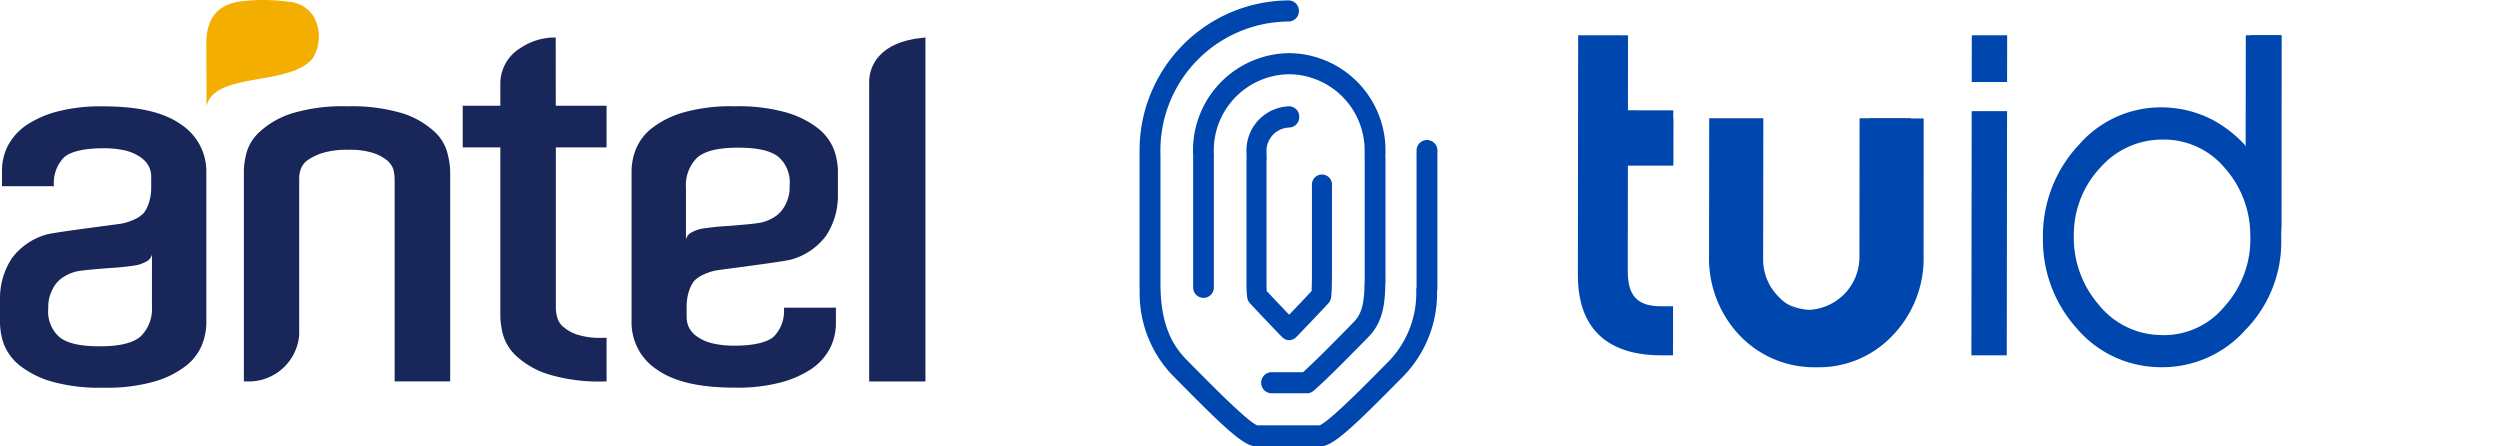
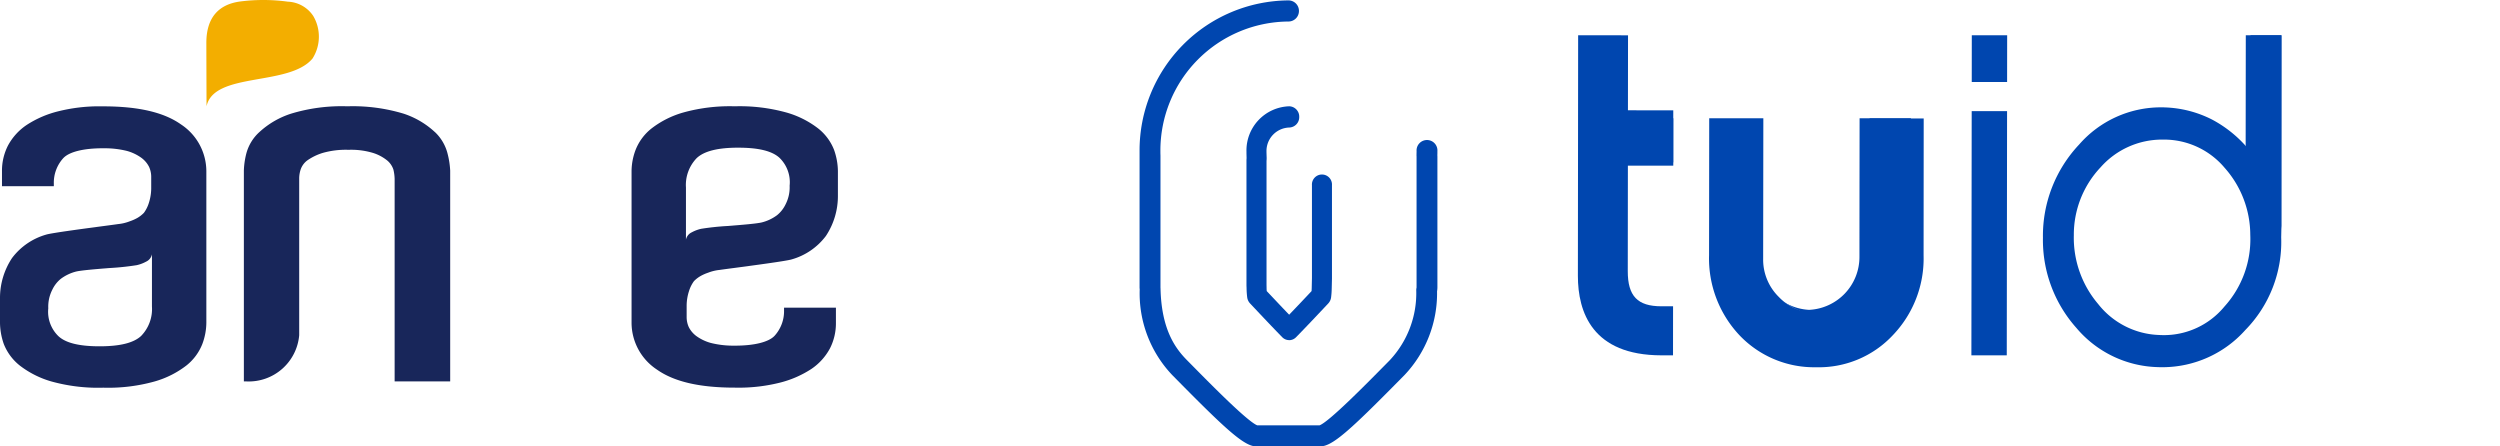
<svg xmlns="http://www.w3.org/2000/svg" width="252" height="45" viewBox="0 0 252 45">
  <defs>
    <clipPath id="clip-path">
      <path id="Clip_2" data-name="Clip 2" d="M0,0H30.028V44.96H0Z" transform="translate(0 0.04)" fill="none" />
    </clipPath>
  </defs>
  <g id="Group_19" data-name="Group 19" transform="translate(0)">
    <g id="Group" transform="translate(0)">
      <g id="Group_5_Copy_2" data-name="Group 5 Copy 2" transform="translate(114.868)">
        <g id="Group_21_Copy" data-name="Group 21 Copy">
          <g id="Group_3" data-name="Group 3">
-             <path id="Clip_2-2" data-name="Clip 2" d="M0,0H30.028V44.96H0Z" transform="translate(0 0.04)" fill="none" />
            <g id="Group_3-2" data-name="Group 3" clip-path="url(#clip-path)">
              <path id="Fill_1" data-name="Fill 1" d="M18.226,44.96h-6.44c-1.2,0-2.951-1.579-7.956-6.652l-.537-.543a11.953,11.953,0,0,1-3.279-8.63C.008,29.063,0,29,0,28.927V15.756c0-.035,0-.069,0-.1C0,15.481,0,15.334,0,15.194A15.122,15.122,0,0,1,15.014,0a1.058,1.058,0,0,1,1.052,1.065,1.058,1.058,0,0,1-1.052,1.064A13,13,0,0,0,2.1,15.194c0,.13,0,.271.008.442,0,.036,0,.072,0,.107l0,.028V28.927a.212.212,0,0,0,0,.022q.005.047.006.1c.091,4.1,1.471,6.007,2.664,7.214l.537.544c1.957,1.984,5.577,5.652,6.55,6.028h6.276c.972-.375,4.592-4.044,6.55-6.028l.537-.544a9.884,9.884,0,0,0,2.661-7.079,1.078,1.078,0,0,1,.026-.207.213.213,0,0,0,.006-.046V15.756a.208.208,0,0,0,0-.021,1.085,1.085,0,0,1-.005-.144c0-.132.007-.265.007-.4a1.052,1.052,0,1,1,2.1,0c0,.133,0,.266-.006.4,0,.055.006.109.006.163v13.17a2.343,2.343,0,0,1-.036.4,11.987,11.987,0,0,1-3.274,8.434l-.536.543c-5.006,5.073-6.756,6.652-7.956,6.652" transform="translate(0 0.04)" fill="#0046af" />
            </g>
          </g>
-           <path id="Fill_4" data-name="Fill 4" d="M7.9,34.286a1.064,1.064,0,0,1,0-2.127H11.09c1.28-1.15,3.294-3.2,4.533-4.463l.536-.546c.649-.66,1.062-1.469,1.116-3.462l.015-.525a1.079,1.079,0,0,1,.015-.154V10.692L17.3,10.6a1.105,1.105,0,0,1-.005-.143L17.3,10.1c0-.079,0-.158,0-.239A7.681,7.681,0,0,0,9.7,2.127,7.681,7.681,0,0,0,2.092,9.863c0,.072,0,.157.005.265l.009.264q0,.053,0,.105l-.008.118V23.31c0,.012,0,.024,0,.037l.005.237A1.056,1.056,0,0,1,1.081,24.67,1.054,1.054,0,0,1,.012,23.631l0-.2c0-.026,0-.052,0-.078V10.581c0-.023,0-.047,0-.07l.007-.1L.006,10.2C0,10.062,0,9.955,0,9.863A9.793,9.793,0,0,1,9.7,0a9.793,9.793,0,0,1,9.7,9.863c0,.1,0,.2-.005.3l-.008.286.008.076q.006.055.006.111V23.123a1.079,1.079,0,0,1-.019.2l-.012.423c-.063,2.3-.564,3.722-1.728,4.906L17.1,29.2c-1.359,1.384-3.634,3.7-4.946,4.834a1.036,1.036,0,0,1-.677.253Z" transform="translate(5.388 5.357)" fill="#0046af" />
          <path id="Fill_6" data-name="Fill 6" d="M4.3,23.571a.976.976,0,0,1-.7-.3C2.591,22.24,1.467,21.045.723,20.254l-.364-.387a1.1,1.1,0,0,1-.284-.6,8.356,8.356,0,0,1-.065-.959L0,18.057c0-.008,0-.016,0-.024V5.474c0-.024,0-.047,0-.071l.012-.189L0,4.736c0-.071,0-.119,0-.161A4.453,4.453,0,0,1,4.311,0,1.041,1.041,0,0,1,5.319,1.071a1.041,1.041,0,0,1-1.009,1.07A2.369,2.369,0,0,0,2.018,4.575c0,.022,0,.049,0,.083l.017.538c0,.036,0,.071,0,.106l-.013.207V18.021l.005.243c0,.145.008.264.014.361l.109.116c.569.6,1.362,1.448,2.153,2.268.791-.821,1.585-1.664,2.154-2.269l.108-.115c0-.08.009-.175.012-.285L6.6,17.325V7.951a1.011,1.011,0,1,1,2.018,0V17.34c0,.01,0,.02,0,.03L8.593,18.4a7.879,7.879,0,0,1-.064.872,1.1,1.1,0,0,1-.284.6l-.362.384c-.744.791-1.869,1.986-2.882,3.02a.976.976,0,0,1-.7.3" transform="translate(10.776 10.714)" fill="#0046af" />
          <g id="Group_6" data-name="Group 6" transform="translate(44.183 3.553)">
            <path id="Fill_8" data-name="Fill 8" d="M3.566,32.267h0L0,32.262.031,7.647l3.566,0L3.566,32.266ZM3.6,4.715h0l-3.564,0L.041,0,3.606,0,3.6,4.714Z" transform="translate(39.665 0)" fill="#0046af" />
            <path id="Fill_10" data-name="Fill 10" d="M12.069,33.462c-.146,0-.294,0-.442-.008A11.1,11.1,0,0,1,3.371,29.5,13.3,13.3,0,0,1,0,20.414a13.414,13.414,0,0,1,3.65-9.4,10.936,10.936,0,0,1,8.235-3.747c.145,0,.294,0,.441.008A11.281,11.281,0,0,1,17.05,8.5a12.3,12.3,0,0,1,3.862,3.216L20.924,0,24.04,0l-.023,20.4A12.675,12.675,0,0,1,20.4,29.714,11.213,11.213,0,0,1,12.069,33.462Zm-.029-22.944a8.267,8.267,0,0,0-6.226,2.791,9.874,9.874,0,0,0-2.7,6.846A10.307,10.307,0,0,0,5.573,27.1a8.168,8.168,0,0,0,6.117,3.113c.174.01.348.015.519.015a7.9,7.9,0,0,0,6.077-2.871A10.111,10.111,0,0,0,20.9,20.131a10.193,10.193,0,0,0-2.6-6.786,7.98,7.98,0,0,0-6.138-2.827Z" transform="translate(46.877 0)" fill="#0046af" />
            <path id="Fill_12" data-name="Fill 12" d="M5.054.006.026,0,0,24.256c0,3.649,1.454,8,8.418,8.009l1.171,0,.005-4.944-1.171,0c-2.414,0-3.4-1.032-3.395-3.553l.012-10.956,4.57.006.005-5.248-4.57-.006Z" transform="translate(0 0)" fill="#0046af" />
            <path id="Fill_14" data-name="Fill 14" d="M16.163,14.179a5.3,5.3,0,0,1-1.632,3.853A5.045,5.045,0,0,1,10.8,19.62a5.15,5.15,0,0,1-3.762-1.6,5.275,5.275,0,0,1-1.585-3.857L5.472.006.016,0,0,13.813a11.3,11.3,0,0,0,3.041,8.035A10.376,10.376,0,0,0,10.8,25.1a10.206,10.206,0,0,0,7.725-3.23,11.169,11.169,0,0,0,3.1-8.028L21.636.025,16.179.019Z" transform="translate(13.222 8.365)" fill="#0046af" />
            <path id="Fill_16" data-name="Fill 16" d="M0,17.131c2.446,3.1,9.722,5.186,13.636.16a4.422,4.422,0,0,0,.374-.779c.669-3.086.325-7.873.325-11.7V0H9.164s-.015,10.87-.015,13.951A5.332,5.332,0,0,1,4.07,19.315,5.458,5.458,0,0,1,0,17.131" transform="translate(19.232 8.365)" fill="#0046af" />
            <path id="Fill_18" data-name="Fill 18" d="M0,4.78H4.808V0H0Z" transform="translate(4.808 8.365)" fill="#0046af" />
            <path id="Fill_20" data-name="Fill 20" d="M0,11.326c1.837,2.528,3.606,4.536,3.606,8.99V0H.014Z" transform="translate(67.311 0)" fill="#0046af" />
          </g>
        </g>
      </g>
      <g id="Logo_Antel" transform="translate(0)">
-         <path id="Path_3261" d="M5.364.032C1.069.448-.026,2.84,0,4.544V34.667H5.673V0" transform="translate(87.612 3.782)" fill="#18265a" />
-         <path id="Path_3262" d="M9.374.009,9.109,0H9.031A6.277,6.277,0,0,0,5.8,1.071,4.2,4.2,0,0,0,3.791,4.538V6.873H0v4.2H3.791v17.1a8.316,8.316,0,0,0,.241,1.68,4.69,4.69,0,0,0,1.339,2.223,8.59,8.59,0,0,0,3.172,1.844,17.567,17.567,0,0,0,5.681.749H14.5v-4.4h-.447a7.619,7.619,0,0,1-2.509-.319,4.061,4.061,0,0,1-1.409-.789,1.786,1.786,0,0,1-.6-.923,3.71,3.71,0,0,1-.149-.932V11.074H14.5v-4.2H9.379" transform="translate(46.643 3.782)" fill="#18265a" />
        <path id="Path_3263" d="M19.237,2.582A8.547,8.547,0,0,0,16.11.745,17.686,17.686,0,0,0,10.43,0,17.508,17.508,0,0,0,4.753.744,8.573,8.573,0,0,0,1.583,2.582,4.444,4.444,0,0,0,.239,4.792,7.876,7.876,0,0,0,0,6.478V27.733l.277,0a5.105,5.105,0,0,0,5.3-4.656V7.207a2.976,2.976,0,0,1,.163-.884A1.92,1.92,0,0,1,6.4,5.45a5.564,5.564,0,0,1,1.521-.743,8.472,8.472,0,0,1,2.629-.321,7.634,7.634,0,0,1,2.486.319,4.364,4.364,0,0,1,1.435.775,2.027,2.027,0,0,1,.6.892,4.416,4.416,0,0,1,.126.933V27.729h5.6V6.478A8.411,8.411,0,0,0,20.54,4.8a4.492,4.492,0,0,0-1.3-2.22" transform="translate(24.582 10.715)" fill="#18265a" />
        <path id="Path_3264" d="M10.822,28.363h0c-.142,0-.285,0-.426-.005-3.55,0-6.114-.6-7.837-1.818A5.665,5.665,0,0,1,0,21.83V6.529A6.16,6.16,0,0,1,.409,4.389,5.161,5.161,0,0,1,2.02,2.228,9.467,9.467,0,0,1,5.207.627,17.493,17.493,0,0,1,10.4,0a17.551,17.551,0,0,1,5.213.627,9.441,9.441,0,0,1,3.19,1.6,5.135,5.135,0,0,1,1.609,2.164A6.621,6.621,0,0,1,20.8,6.529v2.44a7.277,7.277,0,0,1-1.21,4.1,6.532,6.532,0,0,1-3.451,2.363c-.528.164-3.892.611-5.9.878H10.23c-.678.09-1.168.155-1.331.181a4.425,4.425,0,0,0-1.192.286,4.448,4.448,0,0,0-.773.345,3.014,3.014,0,0,0-.647.507,3.375,3.375,0,0,0-.5,1.01,4.85,4.85,0,0,0-.234,1.412V21.29a2.468,2.468,0,0,0,.212.959,2.55,2.55,0,0,0,.762.907,4.529,4.529,0,0,0,1.47.7,9.249,9.249,0,0,0,2.222.271l.176,0h.042c1.934,0,3.383-.361,3.975-.99a3.685,3.685,0,0,0,.959-2.56V20.3H20.6V21.83A5.565,5.565,0,0,1,20,24.4a5.805,5.805,0,0,1-1.891,2.086,10.434,10.434,0,0,1-3.239,1.391A16.983,16.983,0,0,1,10.822,28.363Zm-.06-24.193c-2.062,0-3.432.342-4.188,1.045A3.892,3.892,0,0,0,5.483,8.188l0,5.26a1.041,1.041,0,0,1,.593-.748,3.61,3.61,0,0,1,.946-.353,26.678,26.678,0,0,1,2.733-.286c1.377-.111,2.8-.226,3.353-.352a4.333,4.333,0,0,0,1.558-.733,3.154,3.154,0,0,0,.868-1.11,3.751,3.751,0,0,0,.4-1.859,3.424,3.424,0,0,0-1.042-2.833C14.139,4.5,12.789,4.171,10.761,4.171Z" transform="translate(63.661 10.715)" fill="#18265a" />
        <path id="Path_3265" d="M10.43,28.364H10.4a17.586,17.586,0,0,1-5.215-.626A9.547,9.547,0,0,1,2,26.136,5.215,5.215,0,0,1,.386,23.97,6.67,6.67,0,0,1,0,21.835V19.4a7.285,7.285,0,0,1,1.21-4.1A6.544,6.544,0,0,1,4.66,12.932c.528-.164,3.895-.611,5.906-.878.68-.09,1.17-.155,1.333-.181a4.374,4.374,0,0,0,1.19-.285,4.452,4.452,0,0,0,.774-.345,3.118,3.118,0,0,0,.646-.508,3.407,3.407,0,0,0,.5-1.008,4.911,4.911,0,0,0,.233-1.413V7.074a2.433,2.433,0,0,0-.212-.96,2.567,2.567,0,0,0-.761-.908A4.564,4.564,0,0,0,12.8,4.5a9.242,9.242,0,0,0-2.213-.269l-.185,0h-.056c-1.927,0-3.371.361-3.962.99a3.669,3.669,0,0,0-.958,2.561v.275H.2V6.534A5.574,5.574,0,0,1,.8,3.965,5.818,5.818,0,0,1,2.694,1.877,10.347,10.347,0,0,1,5.932.49,16.954,16.954,0,0,1,9.978,0c.141,0,.285,0,.425.005,3.55,0,6.113.6,7.836,1.818A5.662,5.662,0,0,1,20.8,6.533v15.3a6.2,6.2,0,0,1-.409,2.138,5.185,5.185,0,0,1-1.611,2.163,9.5,9.5,0,0,1-3.186,1.6A17.354,17.354,0,0,1,10.43,28.364Zm4.887-13.447a1.038,1.038,0,0,1-.592.743,3.6,3.6,0,0,1-.945.354,26.631,26.631,0,0,1-2.758.29c-1.366.11-2.779.225-3.329.348a4.373,4.373,0,0,0-1.559.736A3.151,3.151,0,0,0,5.267,18.5a3.744,3.744,0,0,0-.4,1.86,3.417,3.417,0,0,0,1.045,2.832c.747.675,2.1,1,4.124,1,2.062,0,3.432-.341,4.187-1.042a3.883,3.883,0,0,0,1.093-2.97Z" transform="translate(0 10.715)" fill="#18265a" />
        <path id="Path_3266" d="M.02,10.715c.742-3.5,8.338-1.981,10.685-4.82a4.112,4.112,0,0,0,.07-4.285A3.222,3.222,0,0,0,8.215.169,18.246,18.246,0,0,0,3.445.145C1.278.425,0,1.729,0,4.325c0,.469.018,6.4.021,6.389" transform="translate(20.8)" fill="#f3ae00" />
      </g>
    </g>
    <rect id="Rectangle" width="93" height="39" transform="translate(159)" fill="none" />
  </g>
</svg>